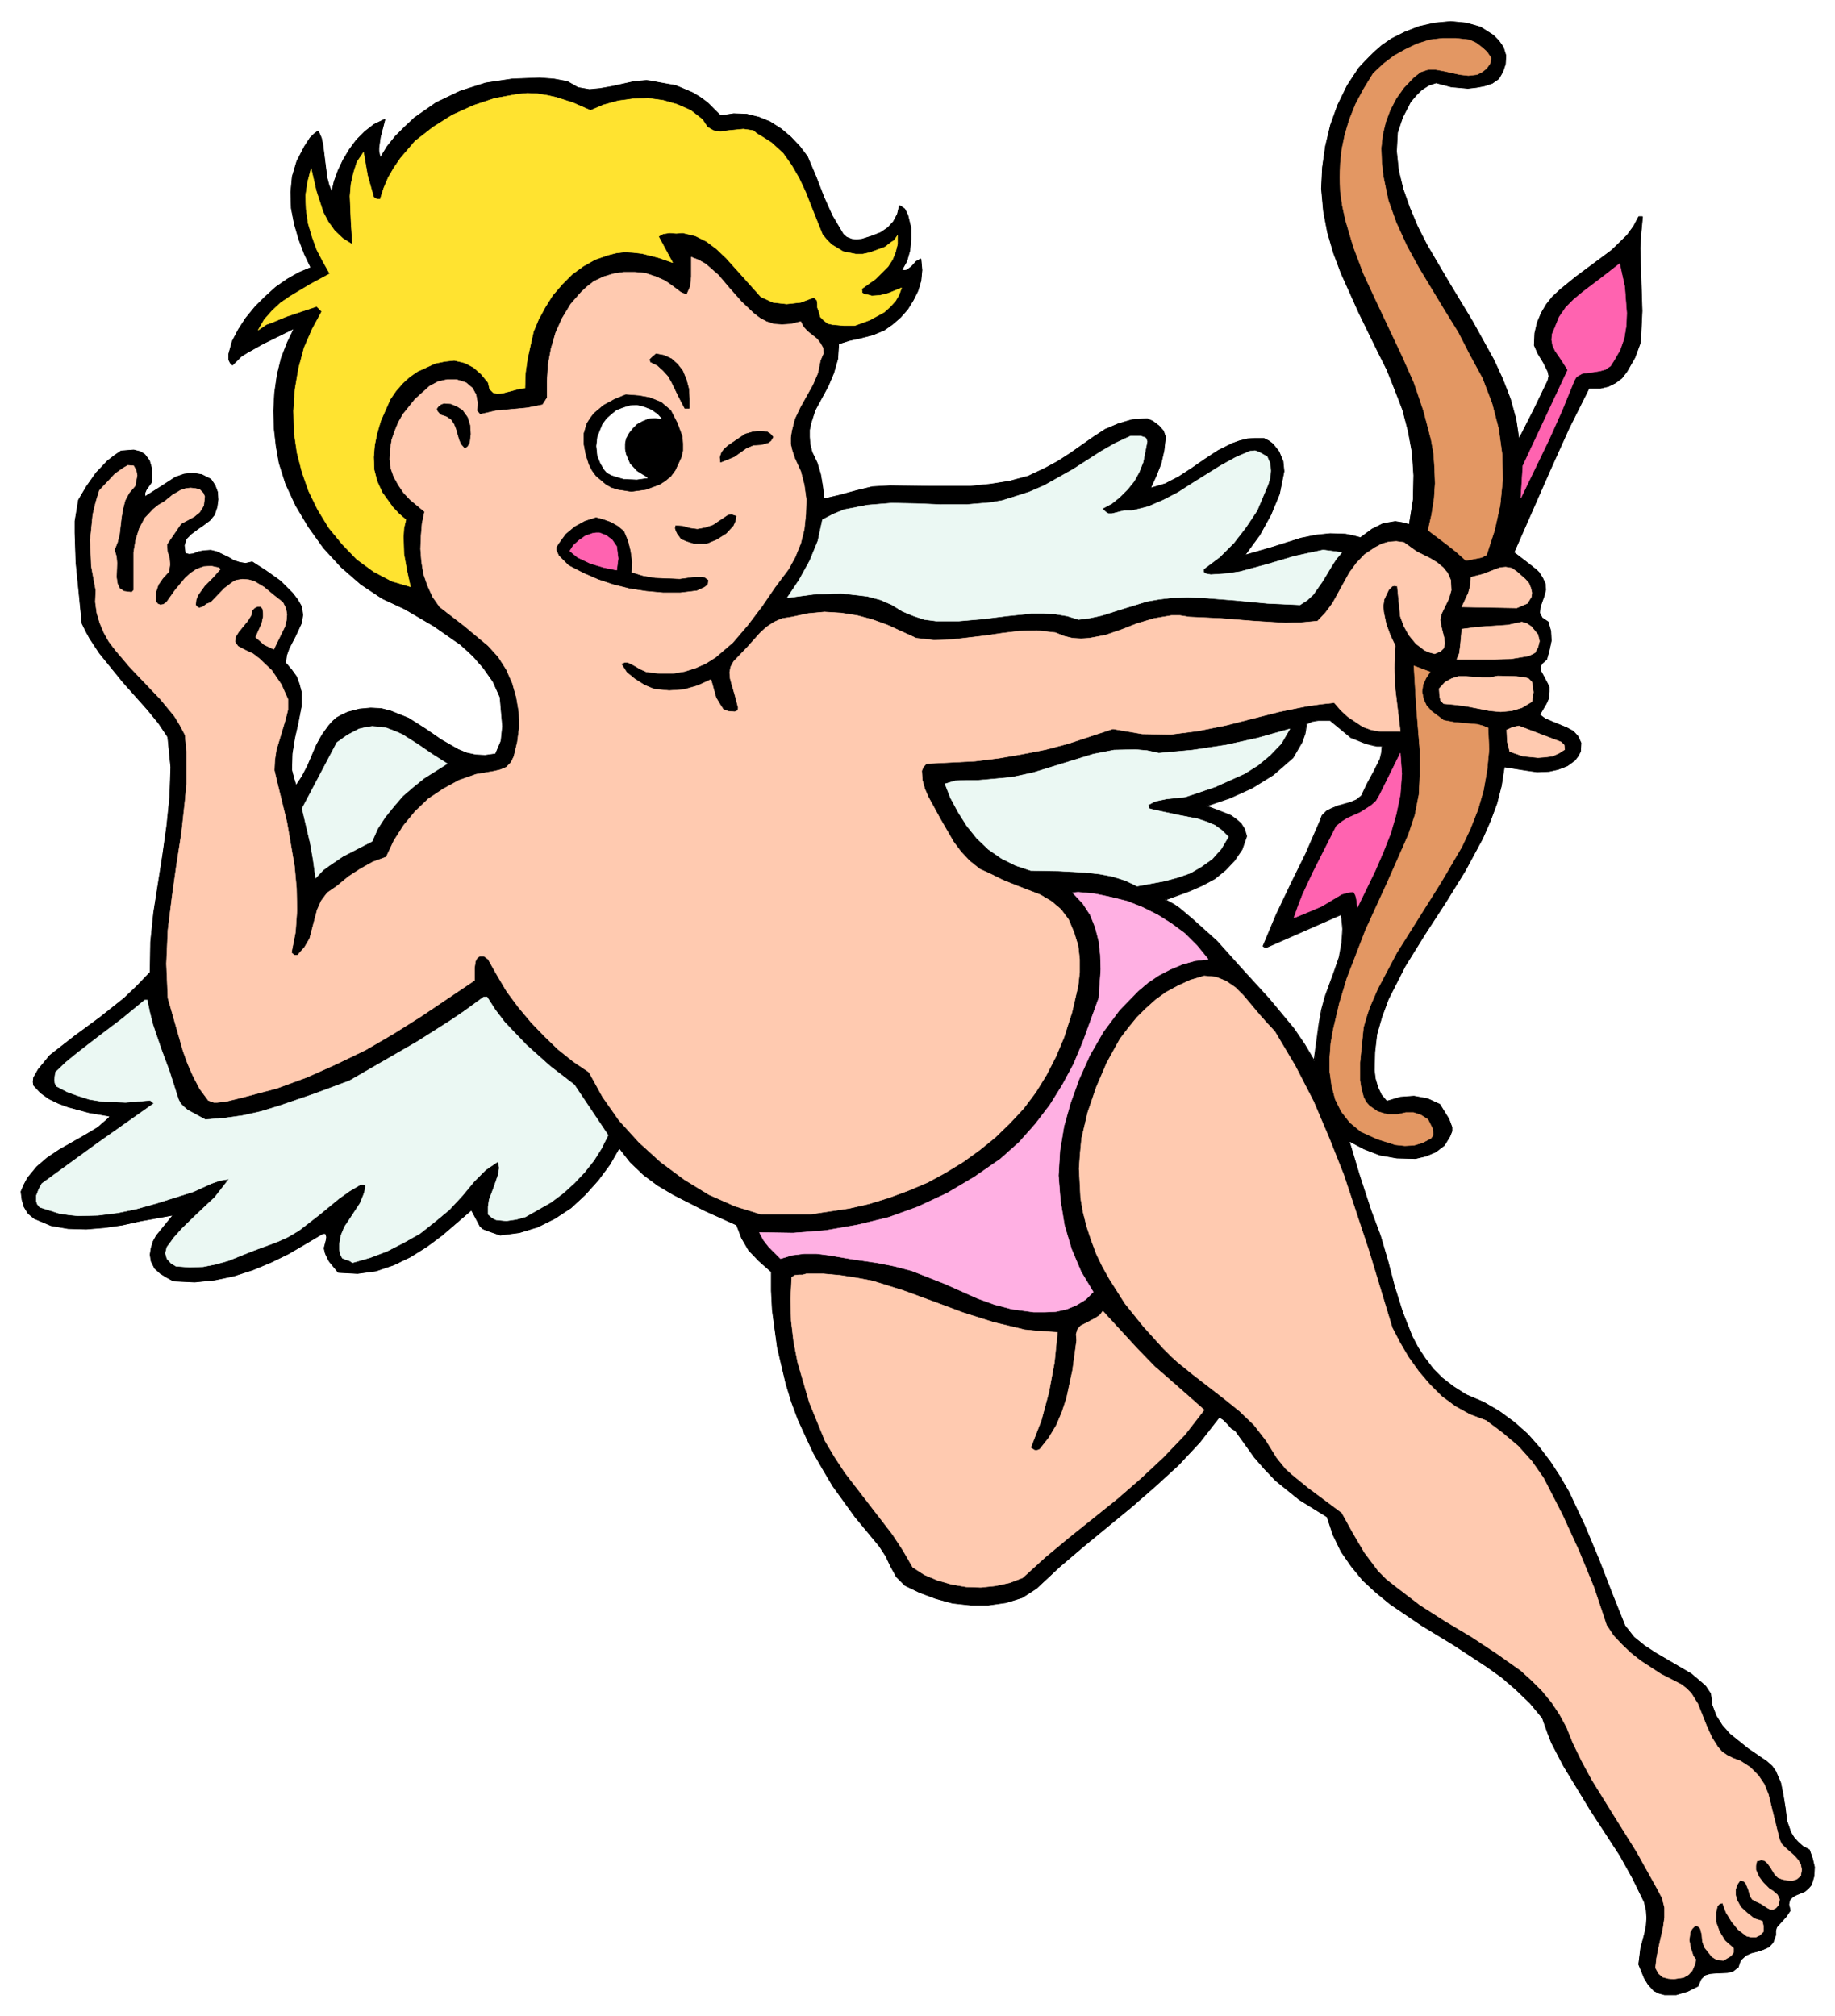
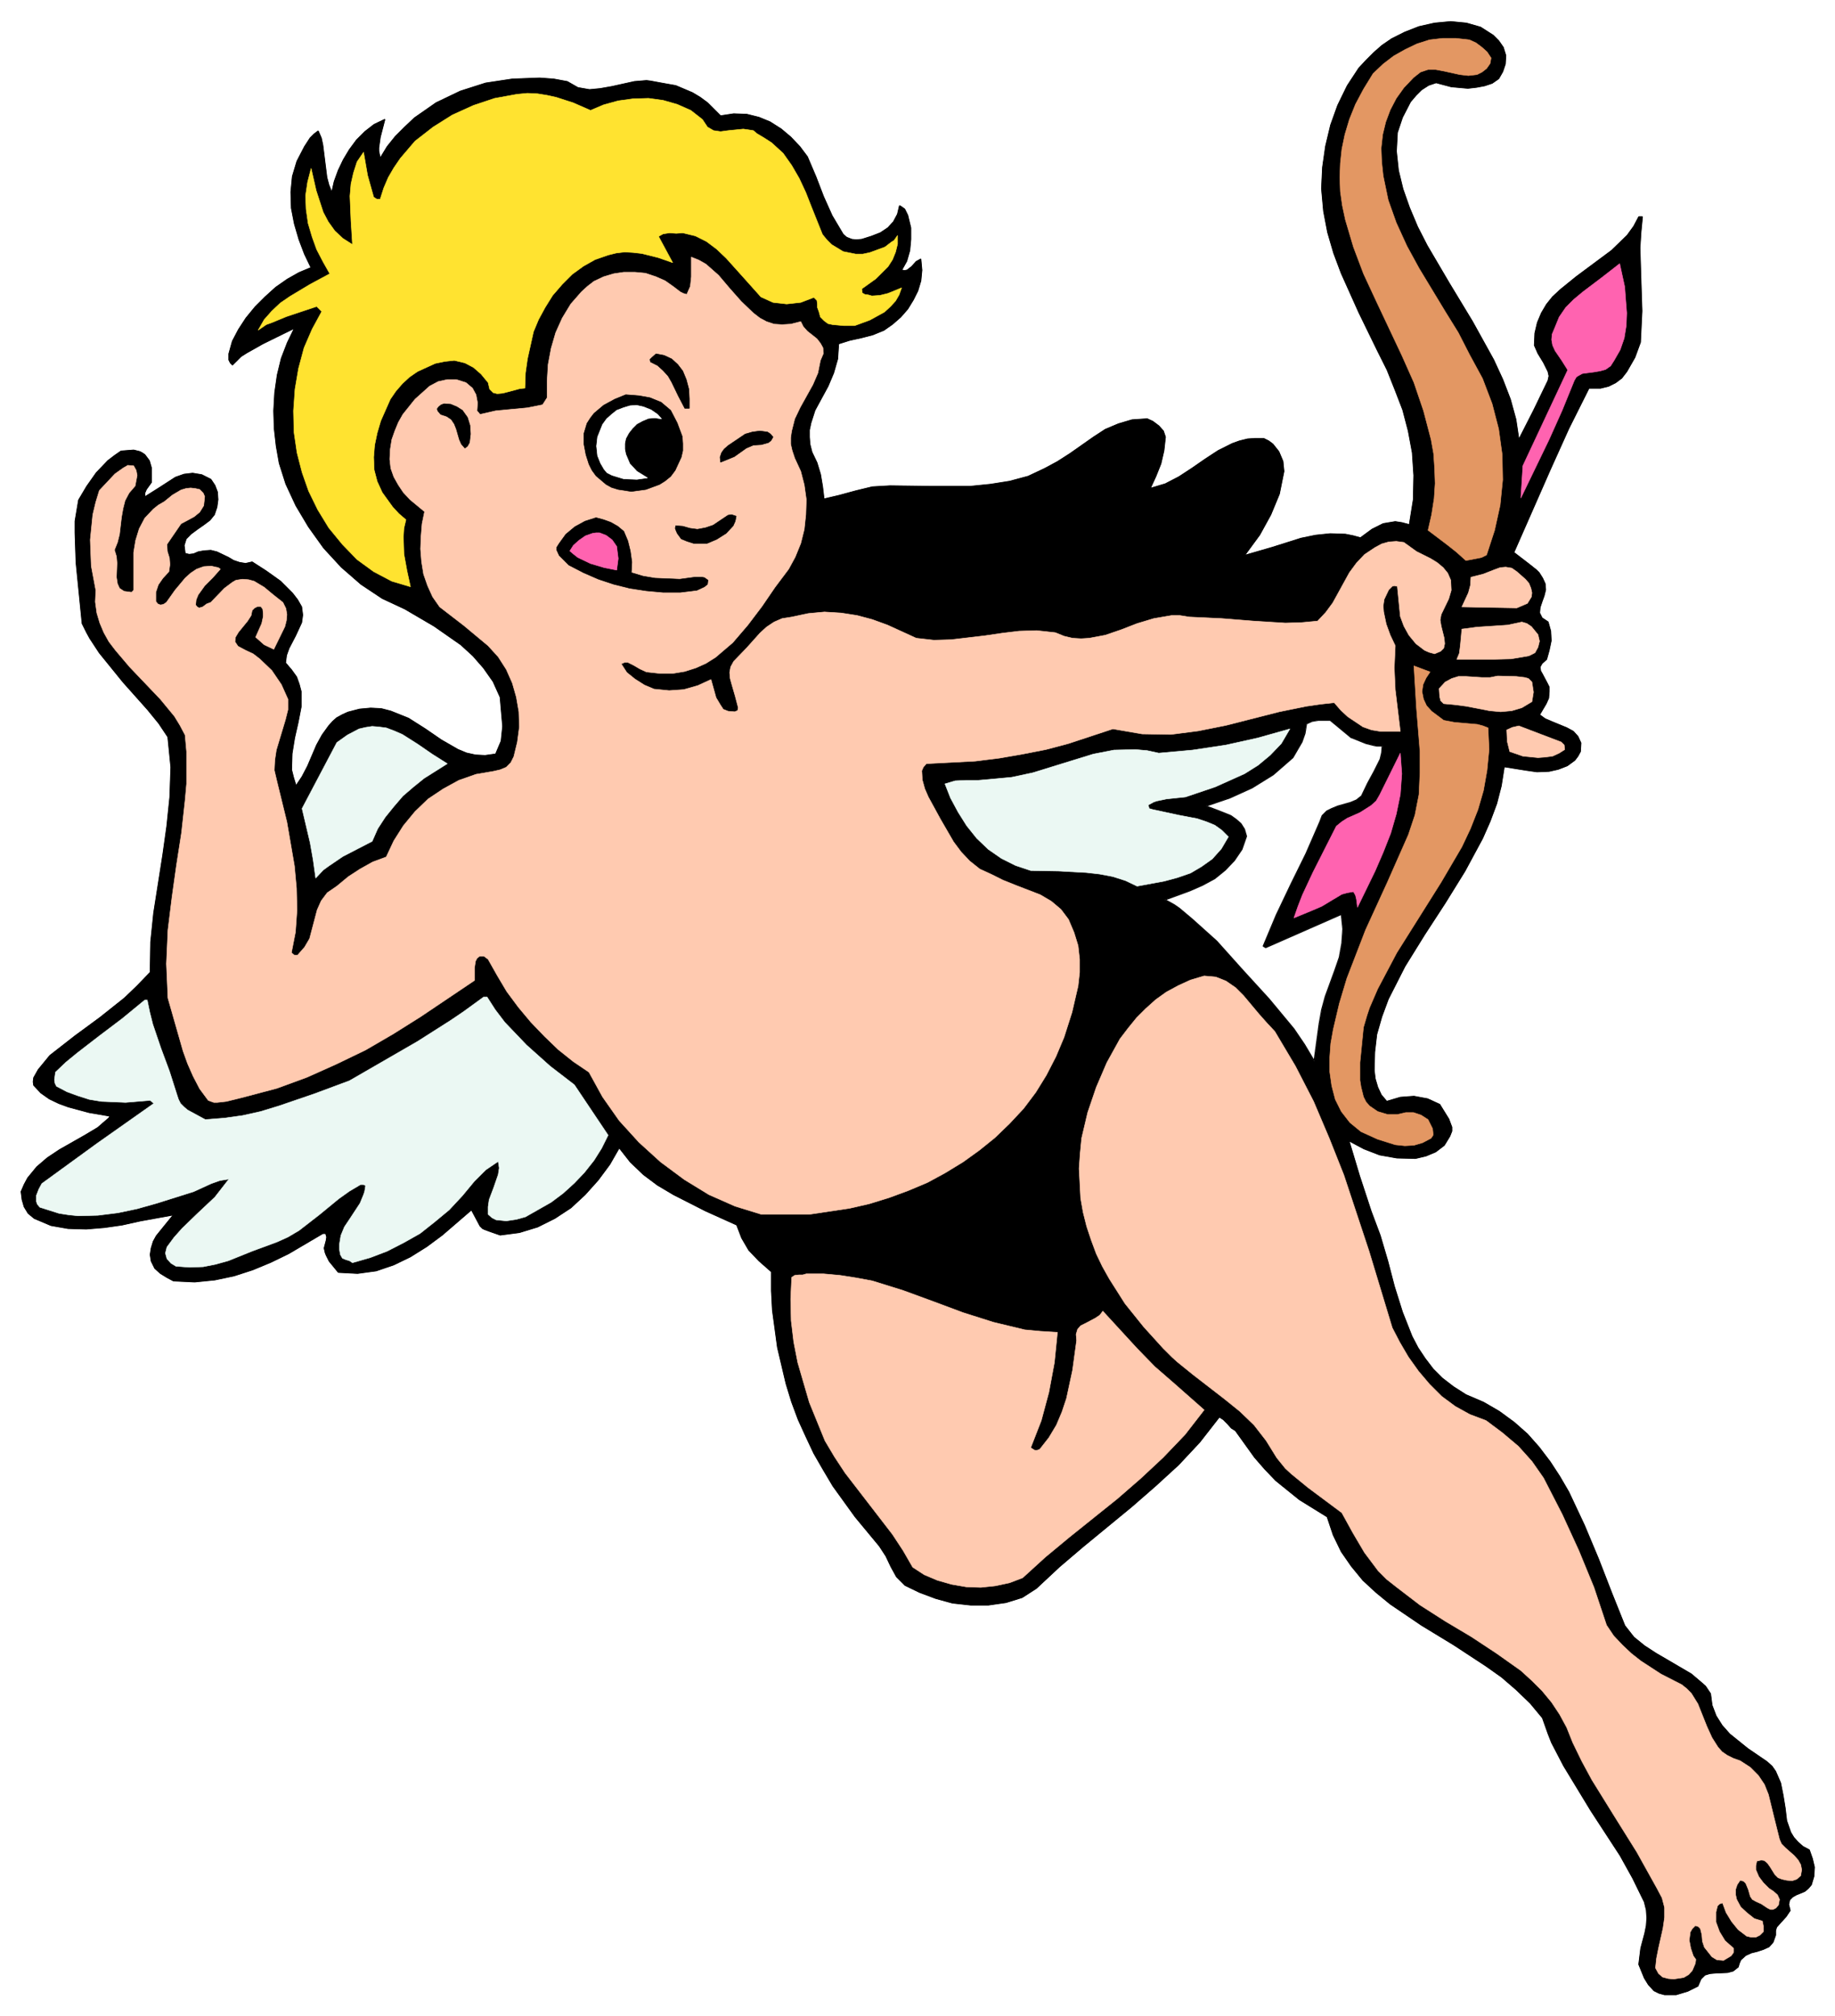
<svg xmlns="http://www.w3.org/2000/svg" width="3631.37" height="3990.859" viewBox="0 0 2723.527 2993.144">
  <rect x="0" y="0" width="2723.527" height="2993.144" fill="#333333" stroke="none" />
  <defs>
    <clipPath id="a">
      <path d="M0 0h2723.527v2992.184H0Zm0 0" />
    </clipPath>
  </defs>
  <path style="fill:#fff;fill-opacity:1;fill-rule:nonzero;stroke:none" d="M0 2992.184h2723.527V-.961H0Zm0 0" transform="translate(0 .96)" />
  <g clip-path="url(#a)" transform="translate(0 .96)">
    <path style="fill:#fff;fill-opacity:1;fill-rule:evenodd;stroke:#fff;stroke-width:.14;stroke-linecap:square;stroke-linejoin:bevel;stroke-miterlimit:10;stroke-opacity:1" d="M0 .5h522.75V575H0Zm0 0" transform="matrix(5.21 0 0 -5.21 0 2994.79)" />
  </g>
  <path style="fill:#000;fill-opacity:1;fill-rule:evenodd;stroke:#000;stroke-width:.14;stroke-linecap:square;stroke-linejoin:bevel;stroke-miterlimit:10;stroke-opacity:1" d="m428.23 561.5.71-2.3-.14-2.44-.72-2.15-1.15-2.02-1.86-1.29-2.16-.72-2.3-.43-2.44-.28-4.74.43-4.31 1.15-2.15-.72-2.02-1.3-1.58-1.58-1.58-1.86-2.29-4.45-1.44-4.31-.29-5.32.58-5.46 1.29-5.31 1.87-5.31 2.3-5.46 2.72-5.32 6.33-10.77 6.6-10.91 6.04-10.92 2.58-5.6 2.16-5.6 1.58-5.75.86-5.74 4.31 8.47 4.02 8.33.29 1.3-.29 1.29-1.29 2.58-1.58 2.59-1.01 2.3.15 3.44.71 3.02 1.15 2.73 1.44 2.44 1.72 2.15 2.16 2.02 4.6 3.73 5.02 3.73 5.03 3.74 4.45 4.31 1.87 2.58 1.44 2.73h1l-.43-4.45-.28-4.45.28-9.05.29-8.91-.43-8.9-1.58-4.31-2.3-4.02-1.44-1.87-1.72-1.29-2.01-1.01-2.3-.57h-3.3l-5.75-11.49-5.31-11.78-10.35-23.55 4.31-3.31 2.16-1.72.72-.72 1-1.58.72-1.58.14-1.72-.43-1.72-.57-1.58-.58-1.73-.14-1.58.72-1.43 1.72-1.15.72-2.59.14-2.73-.57-2.73-.72-2.58-1.29-1.15-.58-1.01.15-1.14.57-1.01 1.29-2.44.58-1.15v-1.29l-.15-1.87-.71-1.58-1.87-3.16 1.58-1.15 2.01-.86 4.17-1.72 1.86-1.01 1.3-1.44.86-1.86-.15-2.44-.71-1.3-.87-1.15-2.15-1.58-2.59-1-2.58-.58-3.45-.14-3.02.43-6.32 1.01-.86-5.46-1.29-5.03-1.87-5.03-2.15-4.88-5.03-9.33-5.6-9.05-5.89-9.05-5.61-9.05-4.74-9.33-1.86-5.03-1.44-5.03-.58-5.03-.14-5.17.29-2.44.72-2.44 1-2.15 1.58-1.87 3.88 1.15 3.88.29 3.88-.72 3.45-1.58 2.58-4.17.86-2.3v-1.14l-.57-1.44-1.58-2.59-2.44-1.86-2.73-1.15-3.02-.72-5.31.14-4.89.87-4.45 1.72-4.31 2.3 3.02-10.06 3.3-10.05 2.58-6.89 2.16-7.33 1.87-7.18 2.3-7.33 2.72-6.89 1.73-3.3 2.01-3.02 2.3-3.02 2.58-2.58 3.16-2.44 3.6-2.3 5.02-2.15 4.46-2.59 4.31-3.16 3.73-3.3 3.31-3.74 3.16-4.16 2.72-4.17 2.59-4.45 4.45-9.48 4.03-9.62 3.73-9.62 3.74-9.34 2.58-3.3 3.02-2.45 3.3-2.15 3.45-2.01 6.61-3.88 2.87-2.44 1.15-1.01 1.44-2.15.43-3.3 1.15-3.02 1.72-2.73 2.16-2.44 5.17-4.17 5.46-3.73 1.43-1.29 1.01-1.44 1.43-3.3.72-3.59.58-3.59.43-3.59 1.15-3.31.86-1.43 1.15-1.3 1.44-1.29 1.86-1 .86-2.45.58-2.44-.14-2.58-.72-2.44-.86-1.01-1.01-.86-2.44-1.01-1.01-.57-.86-.86-.29-1.3.43-1.72-1.15-1.72-1.43-1.58-1.29-1.44-.29-1v-1.3l-.72-2.01-1.15-1.29-1.58-.72-1.72-.57-1.73-.43-1.58-.72-1.43-1.29-.43-1.01-.29-1-1.44-1.15-1.58-.43-3.45-.15-1.58-.14-1.43-.43-1.15-1.15-.86-2.01-2.88-1.44-3.3-1h-3.31l-1.58.43-1.43.71-1.58 1.73-1.15 1.87-1.58 3.87.57 4.6 1.15 4.31.43 2.15.15 2.16-.15 2.29-.57 2.3-3.31 6.75-3.59 6.47-8.33 12.78-7.76 12.78-3.44 6.61-1.01 2.58-1.58 4.46-3.45 4.16-4.02 3.88-4.16 3.59-4.46 3.16-9.19 6.03-9.2 5.6-8.9 6.04-4.02 3.3-3.74 3.45-3.3 4.02-2.88 4.16-2.29 4.74-1.73 5.17-7.9 4.89-6.75 5.45-3.16 3.31-2.87 3.3-5.46 7.61-1.15.72-1.15 1.29-1.15 1.15-1.15.72-5.6-7.18-6.04-6.46-6.6-6.04-6.76-5.89-13.79-11.34-6.75-5.75-6.61-6.17-4.02-2.59-4.59-1.43-5.03-.72h-5.03l-5.17.57-4.74 1.3-4.6 1.72-4.17 2.01-2.44 2.44-1.58 2.87-1.43 3.02-1.87 2.87-6.9 8.33-6.32 8.76-2.73 4.6-2.73 4.74-2.29 4.88-2.16 4.74-1.87 5.03-1.58 5.17-2.44 10.34-1.44 10.63-.28 5.46v5.45l-3.59 3.16-2.88 3.02-2.01 3.45-1.43 3.73-8.91 4.02-9.05 4.6-4.6 2.73-4.02 3.01-3.74 3.59-3.16 4.03-2.72-4.74-3.31-4.46-3.73-4.16-4.03-3.74-4.59-3.01-4.89-2.44-5.17-1.58-5.46-.72-2.87 1-1.58.58-.58.29-.71.71-2.45 4.6-8.33-7.18-4.45-3.3-4.6-2.88-4.74-2.3-5.03-1.72-5.31-.72-5.46.29-2.59 3.16-.86 1.72-.28.72-.29 1.29.57 2.16.15 1-.29 1.01h-.86l-9.77-5.75-5.03-2.44-5.17-2.15-5.32-1.72-5.45-1.15-5.75-.58-6.03.29-1.87 1-1.87 1.15-1.58 1.44-1 2.01-.29 1.87.29 1.86.57 1.87.86 1.58 2.44 3.02 2.45 3.01-9.48-1.72-5.18-1.15-5.02-.72-5.18-.43-5.17.15-4.88.86-4.74 2.01-1.73 1.43-1.14 1.87-.58 2.01-.29 2.3.87 2.01 1 1.87 2.59 3.16 3.01 2.58 3.45 2.3 7.33 4.17 3.59 2.15 1.15 1.01 2.01 1.72.29.57-5.89 1.01-5.89 1.58-2.73 1-2.73 1.3-2.44 1.72-2.02 2.16-.14 1 .14 1.15 1.3 2.3 3.3 4.02 7.18 5.6 7.04 5.17 7.04 5.6 3.59 3.45 3.74 3.88.14 8.61.86 8.34 2.59 16.51 1.15 8.19.86 8.33.29 8.47-.86 8.62-2.59 3.88-3.16 3.88-7.04 7.9-6.75 8.33-2.73 4.16-.86 1.58-1.29 2.59-1.73 17.37-.29 8.48v3.3l1.01 6.03 2.3 3.88 2.73 3.88 3.3 3.45 1.87 1.43 1.87 1.3 3.59.28 1.72-.43.58-.29.86-.57 1.29-1.72.58-2.01v-4.17l-1.44-2.01-.43-1.01v-1.14l4.31 2.72 4.45 2.88 2.44.86 2.44.29 2.59-.43 2.59-1.3 1.15-1.72.71-1.87.15-2.15-.29-2.16-.72-2.15-1.29-1.58-1.72-1.29-1.87-1.3-1.73-1.29-1.43-1.44-.58-1.86.29-2.3 1.15-.29 1.29.15 1.3.57 1.58.29 2.01.14 1.72-.43 3.3-1.58 1.44-.86 1.72-.58 1.73-.28 1.87.43 4.02-2.59 4.02-2.87 3.45-3.45 1.43-1.86 1.15-2.01.29-2.3-.29-2.16-1.72-3.73-1.87-3.59-.72-2.01-.28-2.16 1.72-2.01 1.44-2.01.72-2.01.57-2.15v-4.31l-.86-4.45-1.01-4.46-.72-4.45-.14-4.6.58-2.29.71-2.3 1.73 2.58 1.58 3.02 2.58 6.03 1.58 2.87 1.87 2.59 1.15 1.29 1.15 1.01 1.58.86 1.58.72 3.3.86 3.16.29 3.02-.15 2.73-.71 5.03-2.02 4.74-3.01 4.6-3.16 4.74-2.73 2.44-1.01 2.58-.57 2.73-.14 3.02.43 1.58 3.73.43 4.17-.72 8.33-2.01 4.45-2.73 3.88-3.01 3.44-3.45 3.16-7.62 5.32-8.33 4.88-6.46 3.02-6.04 4.02-5.6 4.88-5.03 5.46-4.31 6.03-3.59 6.03-2.87 6.18-1.87 5.89-.86 4.88-.57 5.03-.15 5.03.29 5.17.72 5.02 1.15 4.74 1.72 4.46 2.01 4.16-9.05-4.45-4.59-2.59-1.58-1-2.45-2.44-.57.57-.43.86v1.73l1 3.59 1.73 3.3 2.15 3.3 2.59 3.16 2.87 2.87 3.02 2.73 3.3 2.3 3.31 1.87 3.44 1.44-1.86 3.87-1.58 4.17-1.3 4.45-.86 4.45-.14 4.6.43 4.45 1.29 4.31 2.16 4.17 1.58 2.44 1.15 1.15 1.14.86.87-2.01.43-2.01.57-4.6.58-4.6.57-2.15.86-2.15.72 3.16 1.15 3.15 1.44 3.02 1.72 2.87 2.01 2.73 2.44 2.44 2.59 2.01 3.02 1.44-1.3-5.03-.43-3.01v-1.01l.43-2.01 2.01 3.31 2.3 2.87 2.73 2.73 2.73 2.58 6.18 4.31 6.89 3.3 7.19 2.3 7.61 1.15 7.76.29 4.02-.29 3.88-.72 3.01-1.72 3.31-.58 3.02.29 3.3.58 6.46 1.43 3.45.29 1.15-.14 2.3-.43 2.44-.44 2.44-.43 4.74-2.01 2.16-1.29 2.15-1.58 3.74-3.73 3.73.57 3.74-.14 3.45-.86 3.16-1.3 3.16-2.01 2.73-2.3 2.58-2.72 2.16-2.88 2.44-5.74 2.15-5.6 2.45-5.46 3.16-5.32 1-.86 1.44-.57 1.29-.15 1.58.15 2.73.86 2.59 1.01 2.15 1.43 1.58 1.73 1.15 2.15.57 2.44.87-.57.57-.43.86-1.73.87-3.59v-3.3l-.29-3.16-.86-3.02-1.44-2.58.86-.15.72.15 1.29 1 1.3 1.44 1.29.72.29-3.16-.29-3.02-.86-2.87-1.3-2.59-1.58-2.58-2.01-2.3-2.3-2.01-2.44-1.72-3.16-1.3-3.3-.86-3.31-.72-3.16-1-.28-4.31-1.15-4.02-1.58-3.74-1.87-3.44-1.87-3.45-1.15-3.59-.43-2.01v-2.01l.14-2.01.58-2.3 1.44-3.02 1-3.3.58-3.45.43-3.59 4.31 1.01 4.74 1.29 4.74 1.15 5.03.29 11.2-.15h11.64l5.74.58 5.46.86 5.32 1.43 4.59 2.16 3.74 2.01 3.59 2.3 6.75 4.74 3.3 2.15 3.74 1.58 3.88 1.15 4.31.29 1.58-.72 1.72-1.29 1.29-1.44.58-1.72-.43-3.88-.86-3.73-1.44-3.6-1.58-3.44 4.31 1.29 3.88 2.01 3.73 2.44 3.74 2.59 3.73 2.44 4.02 2.01 2.02.72 2.29.57 2.16.15h2.44l1.44-.72 1.15-.86 1.72-2.16 1.15-2.73.29-2.87-1.3-6.46-2.44-5.89-3.16-5.75-4.31-5.88 7.9 2.29 8.19 2.59 4.17.86 4.16.43 4.31-.14 2.16-.43 2.15-.58 3.31 2.44 3.16 1.58 3.44.58 1.87-.29 2.16-.57 1.15 7.18.14 6.89-.43 6.46-1.15 6.18-1.58 6.03-2.16 5.6-2.29 5.75-2.73 5.46-5.32 10.91-5.03 11.21-2.15 5.74-1.72 5.89-1.15 6.03-.58 6.46.29 6.04.86 6.03 1.44 6.03 2.01 5.6 2.73 5.6 3.3 5.03 2.16 2.3 2.15 2.15 2.3 2.01 2.73 1.87 3.73 1.87 4.03 1.58 4.45 1 4.6.43 4.45-.43 4.02-1.15 3.59-2.29 1.58-1.58zm0 0" transform="matrix(5.21 0 0 -5.21 0 2995.75)" />
  <path style="fill:none;stroke:#000;stroke-width:.29;stroke-linecap:square;stroke-linejoin:bevel;stroke-miterlimit:10;stroke-opacity:1" d="m428.23 561.5.71-2.3-.14-2.44-.72-2.15-1.15-2.02-1.86-1.29-2.16-.72-2.3-.43-2.44-.28-4.74.43-4.31 1.15-2.15-.72-2.02-1.3-1.58-1.58-1.58-1.86-2.29-4.45-1.44-4.31-.29-5.32.58-5.46 1.29-5.31 1.87-5.31 2.3-5.46 2.72-5.32 6.33-10.77 6.6-10.91 6.04-10.92 2.58-5.6 2.16-5.6 1.58-5.75.86-5.74 4.31 8.47 4.02 8.33.29 1.3-.29 1.29-1.29 2.58-1.58 2.59-1.01 2.3.15 3.44.71 3.02 1.15 2.73 1.44 2.44 1.72 2.15 2.16 2.02 4.6 3.73 5.02 3.73 5.03 3.74 4.45 4.31 1.87 2.58 1.44 2.73h1l-.43-4.45-.28-4.45.28-9.05.29-8.91-.43-8.9-1.58-4.31-2.3-4.02-1.44-1.87-1.72-1.29-2.01-1.01-2.3-.57h-3.3l-5.75-11.49-5.31-11.78-10.35-23.55 4.31-3.31 2.16-1.72.72-.72 1-1.58.72-1.58.14-1.72-.43-1.72-.57-1.58-.58-1.73-.14-1.58.72-1.43 1.72-1.15.72-2.59.14-2.73-.57-2.73-.72-2.58-1.29-1.15-.58-1.01.15-1.14.57-1.01 1.29-2.44.58-1.15v-1.29l-.15-1.87-.71-1.58-1.87-3.16 1.58-1.15 2.01-.86 4.17-1.72 1.86-1.01 1.3-1.44.86-1.86-.15-2.44-.71-1.3-.87-1.15-2.15-1.58-2.59-1-2.58-.58-3.45-.14-3.02.43-6.32 1.01-.86-5.46-1.29-5.03-1.87-5.03-2.15-4.88-5.03-9.33-5.6-9.05-5.89-9.05-5.61-9.05-4.74-9.33-1.86-5.03-1.44-5.03-.58-5.03-.14-5.17.29-2.44.72-2.44 1-2.15 1.58-1.87 3.88 1.15 3.88.29 3.88-.72 3.45-1.58 2.58-4.17.86-2.3v-1.14l-.57-1.44-1.58-2.59-2.44-1.86-2.73-1.15-3.02-.72-5.31.14-4.89.87-4.45 1.72-4.31 2.3 3.02-10.06 3.3-10.05 2.58-6.89 2.16-7.33 1.87-7.18 2.3-7.33 2.72-6.89 1.73-3.3 2.01-3.02 2.3-3.02 2.58-2.58 3.16-2.44 3.6-2.3 5.02-2.15 4.46-2.59 4.31-3.16 3.73-3.3 3.31-3.74 3.16-4.16 2.72-4.17 2.59-4.45 4.45-9.48 4.03-9.62 3.73-9.62 3.74-9.34 2.58-3.3 3.02-2.45 3.3-2.15 3.45-2.01 6.61-3.88 2.87-2.44 1.15-1.01 1.44-2.15.43-3.3 1.15-3.02 1.72-2.73 2.16-2.44 5.17-4.17 5.46-3.73 1.43-1.29 1.01-1.44 1.43-3.3.72-3.59.58-3.59.43-3.59 1.15-3.31.86-1.43 1.15-1.3 1.44-1.29 1.86-1 .86-2.45.58-2.44-.14-2.58-.72-2.44-.86-1.01-1.01-.86-2.44-1.01-1.01-.57-.86-.86-.29-1.3.43-1.72-1.15-1.72-1.43-1.58-1.29-1.44-.29-1v-1.3l-.72-2.01-1.15-1.29-1.58-.72-1.72-.57-1.73-.43-1.58-.72-1.43-1.29-.43-1.01-.29-1-1.44-1.15-1.58-.43-3.45-.15-1.58-.14-1.43-.43-1.15-1.15-.86-2.01-2.88-1.44-3.3-1h-3.31l-1.58.43-1.43.71-1.58 1.73-1.15 1.87-1.58 3.87.57 4.6 1.15 4.31.43 2.15.15 2.16-.15 2.29-.57 2.3-3.31 6.75-3.59 6.47-8.33 12.78-7.76 12.78-3.44 6.61-1.01 2.58-1.58 4.46-3.45 4.16-4.02 3.88-4.16 3.59-4.46 3.16-9.19 6.03-9.2 5.6-8.9 6.04-4.02 3.3-3.74 3.45-3.3 4.02-2.88 4.16-2.29 4.74-1.73 5.17-7.9 4.89-6.75 5.45-3.16 3.31-2.87 3.3-5.46 7.61-1.15.72-1.15 1.29-1.15 1.15-1.15.72-5.6-7.18-6.04-6.46-6.6-6.04-6.76-5.89-13.79-11.34-6.75-5.75-6.61-6.17-4.02-2.59-4.59-1.43-5.03-.72h-5.03l-5.17.57-4.74 1.3-4.6 1.72-4.17 2.01-2.44 2.44-1.58 2.87-1.43 3.02-1.87 2.87-6.9 8.33-6.32 8.76-2.73 4.6-2.73 4.74-2.29 4.88-2.16 4.74-1.87 5.03-1.58 5.17-2.44 10.34-1.44 10.63-.28 5.46v5.45l-3.59 3.16-2.88 3.02-2.01 3.45-1.43 3.73-8.91 4.02-9.05 4.6-4.6 2.73-4.02 3.01-3.74 3.59-3.16 4.03-2.72-4.74-3.31-4.46-3.73-4.16-4.03-3.74-4.59-3.01-4.89-2.44-5.17-1.58-5.46-.72-2.87 1-1.58.58-.58.29-.71.71-2.45 4.6-8.33-7.18-4.45-3.3-4.6-2.88-4.74-2.3-5.03-1.72-5.31-.72-5.46.29-2.59 3.16-.86 1.72-.28.72-.29 1.29.57 2.16.15 1-.29 1.01h-.86l-9.77-5.75-5.03-2.44-5.17-2.15-5.32-1.72-5.45-1.15-5.75-.58-6.03.29-1.87 1-1.87 1.15-1.58 1.44-1 2.01-.29 1.87.29 1.86.57 1.87.86 1.58 2.44 3.02 2.45 3.01-9.48-1.72-5.18-1.15-5.02-.72-5.18-.43-5.17.15-4.88.86-4.74 2.01-1.73 1.43-1.14 1.87-.58 2.01-.29 2.3.87 2.01 1 1.87 2.59 3.16 3.01 2.58 3.45 2.3 7.33 4.17 3.59 2.15 1.15 1.01 2.01 1.72.29.57-5.89 1.01-5.89 1.58-2.73 1-2.73 1.3-2.44 1.72-2.02 2.16-.14 1 .14 1.15 1.3 2.3 3.3 4.02 7.18 5.6 7.04 5.17 7.04 5.6 3.59 3.45 3.74 3.88.14 8.61.86 8.34 2.59 16.51 1.15 8.19.86 8.33.29 8.47-.86 8.62-2.59 3.88-3.16 3.88-7.04 7.9-6.75 8.33-2.73 4.16-.86 1.58-1.29 2.59-1.73 17.37-.29 8.48v3.3l1.01 6.03 2.3 3.88 2.73 3.88 3.3 3.45 1.87 1.43 1.87 1.3 3.59.28 1.72-.43.58-.29.86-.57 1.29-1.72.58-2.01v-4.17l-1.44-2.01-.43-1.01v-1.14l4.31 2.72 4.45 2.88 2.44.86 2.44.29 2.59-.43 2.59-1.3 1.15-1.72.71-1.87.15-2.15-.29-2.16-.72-2.15-1.29-1.58-1.72-1.29-1.87-1.3-1.73-1.29-1.43-1.44-.58-1.86.29-2.3 1.15-.29 1.29.15 1.3.57 1.58.29 2.01.14 1.72-.43 3.3-1.58 1.44-.86 1.72-.58 1.73-.28 1.87.43 4.02-2.59 4.02-2.87 3.45-3.45 1.43-1.86 1.15-2.01.29-2.3-.29-2.16-1.72-3.73-1.87-3.59-.72-2.01-.28-2.16 1.72-2.01 1.44-2.01.72-2.01.57-2.15v-4.31l-.86-4.45-1.01-4.46-.72-4.45-.14-4.6.58-2.29.71-2.3 1.73 2.58 1.58 3.02 2.58 6.03 1.58 2.87 1.87 2.59 1.15 1.29 1.15 1.01 1.58.86 1.58.72 3.3.86 3.16.29 3.02-.15 2.73-.71 5.03-2.02 4.74-3.01 4.6-3.16 4.74-2.73 2.44-1.01 2.58-.57 2.73-.14 3.02.43 1.58 3.73.43 4.17-.72 8.33-2.01 4.45-2.73 3.88-3.01 3.44-3.45 3.16-7.62 5.32-8.33 4.88-6.46 3.02-6.04 4.02-5.6 4.88-5.03 5.46-4.31 6.03-3.59 6.03-2.87 6.18-1.87 5.89-.86 4.88-.57 5.03-.15 5.03.29 5.17.72 5.02 1.15 4.74 1.72 4.46 2.01 4.16-9.05-4.45-4.59-2.59-1.58-1-2.45-2.44-.57.57-.43.86v1.73l1 3.59 1.73 3.3 2.15 3.3 2.59 3.16 2.87 2.87 3.02 2.73 3.3 2.3 3.31 1.87 3.44 1.44-1.86 3.87-1.58 4.17-1.3 4.45-.86 4.45-.14 4.6.43 4.45 1.29 4.31 2.16 4.17 1.58 2.44 1.15 1.15 1.14.86.87-2.01.43-2.01.57-4.6.58-4.6.57-2.15.86-2.15.72 3.16 1.15 3.15 1.44 3.02 1.72 2.87 2.01 2.73 2.44 2.44 2.59 2.01 3.02 1.44-1.3-5.03-.43-3.01v-1.01l.43-2.01 2.01 3.31 2.3 2.87 2.73 2.73 2.73 2.58 6.18 4.31 6.89 3.3 7.19 2.3 7.61 1.15 7.76.29 4.02-.29 3.88-.72 3.01-1.72 3.31-.58 3.02.29 3.3.58 6.46 1.43 3.45.29 1.15-.14 2.3-.43 2.44-.44 2.44-.43 4.74-2.01 2.16-1.29 2.15-1.58 3.74-3.73 3.73.57 3.74-.14 3.45-.86 3.16-1.3 3.16-2.01 2.73-2.3 2.58-2.72 2.16-2.88 2.44-5.74 2.15-5.6 2.45-5.46 3.16-5.32 1-.86 1.44-.57 1.29-.15 1.58.15 2.73.86 2.59 1.01 2.15 1.43 1.58 1.73 1.15 2.15.57 2.44.87-.57.57-.43.86-1.73.87-3.59v-3.3l-.29-3.16-.86-3.02-1.44-2.58.86-.15.72.15 1.29 1 1.3 1.44 1.29.72.29-3.16-.29-3.02-.86-2.87-1.3-2.59-1.58-2.58-2.01-2.3-2.3-2.01-2.44-1.72-3.16-1.3-3.3-.86-3.31-.72-3.16-1-.28-4.31-1.15-4.02-1.58-3.74-1.87-3.44-1.87-3.45-1.15-3.59-.43-2.01v-2.01l.14-2.01.58-2.3 1.44-3.02 1-3.3.58-3.45.43-3.59 4.31 1.01 4.74 1.29 4.74 1.15 5.03.29 11.2-.15h11.64l5.74.58 5.46.86 5.32 1.43 4.59 2.16 3.74 2.01 3.59 2.3 6.75 4.74 3.3 2.15 3.74 1.58 3.88 1.15 4.31.29 1.58-.72 1.72-1.29 1.29-1.44.58-1.72-.43-3.88-.86-3.73-1.44-3.6-1.58-3.44 4.31 1.29 3.88 2.01 3.73 2.44 3.74 2.59 3.73 2.44 4.02 2.01 2.02.72 2.29.57 2.16.15h2.44l1.44-.72 1.15-.86 1.72-2.16 1.15-2.73.29-2.87-1.3-6.46-2.44-5.89-3.16-5.75-4.31-5.88 7.9 2.29 8.19 2.59 4.17.86 4.16.43 4.31-.14 2.16-.43 2.15-.58 3.31 2.44 3.16 1.58 3.44.58 1.87-.29 2.16-.57 1.15 7.18.14 6.89-.43 6.46-1.15 6.18-1.58 6.03-2.16 5.6-2.29 5.75-2.73 5.46-5.32 10.91-5.03 11.21-2.15 5.74-1.72 5.89-1.15 6.03-.58 6.46.29 6.04.86 6.03 1.44 6.03 2.01 5.6 2.73 5.6 3.3 5.03 2.16 2.3 2.15 2.15 2.3 2.01 2.73 1.87 3.73 1.87 4.03 1.58 4.45 1 4.6.43 4.45-.43 4.02-1.15 3.59-2.29 1.58-1.58 1.3-1.87" transform="matrix(5.21 0 0 -5.21 0 2995.75)" />
  <path style="fill:#e39763;fill-opacity:1;fill-rule:evenodd;stroke:#e39763;stroke-width:.14;stroke-linecap:square;stroke-linejoin:bevel;stroke-miterlimit:10;stroke-opacity:1" d="m424.78 558.48-.29-1.58-1-1.43-1.3-1.01-1.43-.72-2.45-.28-2.44.28-4.59 1.01-2.3.43h-2.16l-2.15-.72-2.01-1.58-2.73-2.87-2.16-3.02-1.72-3.3-1.29-3.45-.87-3.59-.43-3.88.15-3.87.43-4.03 1.43-6.89 2.3-6.46 3.02-6.61 3.45-6.32 7.47-12.35 3.73-6.03 3.16-6.18 3.74-6.89 2.73-7.18 1.86-7.18 1.01-7.33.14-7.18-.72-7.18-1.58-7.18-2.29-7.04-1.44-.72-1.44-.29-3.01-.57-2.73 2.44-2.73 2.16-5.32 4.02 1.01 4.45.72 4.59.28 4.31-.14 4.17-.29 4.31-.72 4.02-2.15 8.19-2.73 8.04-3.45 7.75-7.32 15.52-3.6 7.75-2.87 7.61-2.3 7.76-.86 4.02-.57 4.02-.15 4.02.15 4.03.43 4.02.86 4.16 1.29 4.31 1.73 4.31 2.29 4.31 2.73 4.45 2.88 2.73 3.01 2.3 3.31 1.86 3.3 1.58 3.59 1.15 3.74.43h3.73l3.88-.43 1.87-.86 1.72-1.29 1.44-1.29zm0 0" transform="matrix(5.21 0 0 -5.21 0 2995.75)" />
  <path style="fill:#ffe330;fill-opacity:1;fill-rule:evenodd;stroke:#ffe330;stroke-width:.14;stroke-linecap:square;stroke-linejoin:bevel;stroke-miterlimit:10;stroke-opacity:1" d="m168.22 543.55 3.73 1.58 4.17 1.15 4.16.57 4.46.14 4.16-.57 4.02-1.15 3.88-1.72 3.31-2.59 1.43-2.15 1.73-1.01 2.01-.29 2.15.29 4.31.43 2.01-.29.87-.14 1-.86 2.16-1.29 2.01-1.3 3.3-3.01 2.44-3.45 2.16-3.73 1.87-4.02 1.58-4.03 3.16-7.9 1.29-1.58 1.29-1.29 3.31-2.01 3.59-.72h2.01l2.01.43 4.31 1.58 1.87 1.44.71.43 1.01 1.44v-2.44l-.57-2.3-.87-2.16-1.29-2.01-3.45-3.44-4.02-2.88.14-1.15.72-.43 1.01-.14 1-.29 2.3.15 2.3.57 3.88 1.58-.72-2.01-1-1.72-1.44-1.58-1.72-1.58-4.17-2.3-4.31-1.58h-3.16l-3.16.29-1.29.28-1.15.86-1.01 1.01-.43 1.58-.43 1.15v1l-.14 1.01-.87.86-3.73-1.43-4.02-.44-3.88.44-3.45 1.57-4.88 5.46-5.03 5.6-2.73 2.59-2.87 2.15-3.16 1.58-3.6.87-1.86-.15-1.87.15-1.87-.29-1.29-.72 4.02-7.47-4.16 1.44-4.6 1.15-2.44.28-2.45.15-2.44-.29-2.3-.57-3.73-1.3-3.3-1.86-3.17-2.3-2.87-2.87-2.73-3.16-2.15-3.45-1.87-3.45-1.44-3.45-1.72-7.75-.57-4.02-.15-4.31-1.44-.14-1.58-.44-3.3-.86-1.58-.14-1.15.29-1 1-.44 1.87-2.01 2.44-2.15 1.87-2.44 1.29-3.02.72-2.73-.29-2.73-.57-5.03-2.3-2.29-1.58-2.02-1.87-1.86-2.15-1.58-2.3-2.73-6.18-1.01-3.44-.72-3.45-.28-3.45.14-3.59.86-3.3 1.44-3.16 3.01-4.17 1.73-1.86 2.01-1.73-.57-2.44-.15-2.44.15-4.88.86-4.74 1-4.6-5.31 1.58-5.17 2.73-4.74 3.45-4.17 4.31-3.88 4.73-3.16 5.18-2.59 5.31-1.86 5.31-1.44 5.6-.86 5.89-.14 6.04.43 6.17 1 5.89 1.58 5.89 2.3 5.31 2.73 5.03-1.44 1.44-8.62-2.88-4.16-1.72-1.58-.57-2.3-1.58 1.72 3.01 2.16 2.44 2.44 2.3 2.73 1.87 5.75 3.45 5.6 3.01-1.87 3.31-1.87 3.59-1.29 3.59-1.15 3.87-.57 4.03-.15 3.87.58 3.88 1 3.88 1.44-6.32 2.01-6.18 1.44-2.72 1.86-2.59 2.3-2.15 2.73-1.73-.43 6.75-.29 7.04.29 3.45.72 3.16 1.01 3.16 1.86 2.73 1.15-6.61 1.73-6.18.86-.57h1l1.01 3.16 1.29 3.01 1.58 2.73 1.87 2.73 4.17 4.89 5.17 4.02 5.46 3.44 6.03 2.73 6.03 2.01 6.32 1.15 3.02.29 2.87-.14 2.73-.44 2.59-.57 4.88-1.58zm0 0" transform="matrix(5.21 0 0 -5.21 0 2995.75)" />
  <path style="fill:#ffcab0;fill-opacity:1;fill-rule:evenodd;stroke:#ffcab0;stroke-width:.14;stroke-linecap:square;stroke-linejoin:bevel;stroke-miterlimit:10;stroke-opacity:1" d="m228.12 483.37.72-1.44 1.15-1.29 2.73-2.16 1-1.29.72-1.29.14-1.58-.86-2.01-.72-3.59-1.43-3.31-3.59-6.46-1.58-3.3-.87-3.45-.28-1.87v-1.86l.43-1.87.72-2.16 1.72-3.73 1-3.88.58-4.16-.14-4.31-.44-4.17-1-4.02-1.58-3.88-1.87-3.44-3.88-5.17-3.73-5.46-4.02-5.31-4.31-5.03-4.89-4.17-2.73-1.72-2.87-1.29-3.16-1.01-3.45-.57h-3.59l-3.88.43-1.87.86-1.72 1.01-1.72.86h-.87l-1-.43 1.58-2.45 2.3-1.86 2.73-1.73 2.73-1.15 4.31-.43 4.16.29 4.02 1.15 3.74 1.72 1.44-5.17 1.29-2.15.57-.86.15-.29 1.43-.57 1.87-.15.72.29.14.14.15.72-.87 3.3-1 3.45-.43 1.58-.15 1.72.29 1.58.86 1.58 3.74 3.88 3.73 4.17 1.87 1.72 2.16 1.44 2.29 1 2.73.43 4.74 1.01 4.6.43 4.74-.29 4.6-.72 4.31-1.15 4.31-1.57 8.19-3.74 5.02-.57 4.89.14 9.77 1.15 4.88.72 4.74.57 5.03.15 5.31-.58 2.45-1 2.44-.58 2.44-.14 2.3.14 4.59.86 4.6 1.58 4.45 1.73 4.75 1.43 5.02.86h2.45l2.72-.43 9.2-.43 9.05-.72 9.05-.57 4.6.14 4.59.43 2.3 2.45 2.01 2.72 3.16 5.75 1.58 2.87 2.01 2.73 2.3 2.44 3.02 2.01 1.87 1.01 2.01.57 2.15.15 2.16-.29 3.59-2.59 4.02-2.01 1.87-1.15 1.72-1.43 1.29-1.58.87-2.01.14-2.87-.72-2.45-2.15-4.45-.29-1.58.29-1.72.86-3.45.14-1.58-.28-1.29-.87-.86-1.72-.72-1.58.43-1.29.57-2.45 1.87-2.01 2.44-1.43 2.59-1.01 2.73-.29 2.87-.57 5.74-.86.15-.58-.15-1-1-1.3-2.73-.28-1.87.14-1.72.72-3.45 1.15-3.16 1.43-3.01-.28-6.32.28-6.18 1.44-11.92h-5.6l-2.59.43-2.44.86-4.31 2.88-2.01 1.86-1.87 2.16-3.88-.43-4.02-.58-7.76-1.58-15.22-3.88-7.9-1.58-7.76-1-8.19.14-8.33 1.44-12.64-4.17-6.47-1.72-6.6-1.29-6.61-1.15-6.9-.86-13.93-.72-.86-1.01-.43-1 .14-2.59.72-2.58 1-2.3 3.45-6.32 3.74-6.46 2.15-2.88 2.44-2.58 2.88-2.3 3.44-1.58 3.16-1.58 3.59-1.44 7.04-2.72 3.16-1.87 2.73-2.3 2.16-2.87 1.58-3.74 1.15-3.73.43-3.88v-3.73l-.43-3.88-1.73-7.47-2.29-7.18-2.3-5.46-2.73-5.31-3.02-4.89-3.45-4.59-4.02-4.31-4.17-4.02-4.45-3.59-4.6-3.31-5.17-3.16-5.02-2.72-5.46-2.3-5.46-2.01-5.6-1.73-5.61-1.29-11.49-1.72h-13.65l-7.47 2.3-7.47 3.3-7.03 4.31-6.76 5.02-6.17 5.61-5.61 6.17-4.74 6.75-3.87 7.04-4.46 3.02-4.31 3.44-3.88 3.74-3.87 4.02-3.6 4.31-3.3 4.45-2.73 4.6-2.59 4.59-1.14.86h-1.3l-.72-.57-.43-.86-.28-1.87v-3.59l-15.37-10.34-7.76-4.88-7.9-4.6-8.33-4.02-8.34-3.74-8.62-3.16-9.19-2.44-5.17-1.29-2.59-.29h-1l-1.58.58-2.44 3.3-1.87 3.59-1.58 3.59-1.29 3.59-4.31 15.08-.43 9.77.43 9.62 1.15 9.34 1.29 9.19 1.43 9.19 1.01 9.19.43 4.74v9.2l-.43 4.73-1.44 2.73-1.58 2.59-4.02 4.88-8.76 9.19-4.02 4.74-1.87 2.45-1.44 2.58-1.15 2.73-.86 2.87-.43 3.16.14 3.31-1.29 6.89-.29 7.47.72 7.18.86 3.59 1.01 3.3 4.45 4.74 2.44 1.73 1.01.57.14.14 1.73-.14.72-1.29.28-1.44-.57-3.01-1.73-2.02-1.14-2.15-.58-2.3-.43-2.44-.57-4.88-.58-2.3-.86-2.15.57-1.87.15-1.87-.15-4.02.29-1.87.58-1.29 1.29-.86 2.15-.29.58.58v10.77l.57 3.44 1.01 3.31 1.58 3.01 2.44 2.59 1.44 1.15 1.72 1 2.3 1.87 2.44 1.44 1.44.43 1.29.14 1.29-.14 1.3-.29 1-1.01.43-1-.28-2.59-1.15-1.86-1.58-1.3-3.74-2.01-4.02-5.88.14-2.02.58-1.86.14-1.87-.29-2.01-1.72-1.87-1.29-1.86-.72-2.16v-2.58l.57-.72.72-.29.86.14.87.58 2.44 3.45 2.87 3.44 1.58 1.44 1.72 1.15 2.02.72 2.15.14 1.29-.29.72-.14.58-.43-2.16-2.44-2.3-2.3-1.86-2.59-.58-1.43-.14-1.44.43-.57.57-.29 1.01.29 1.15.86 1.15.43 3.88 4.02 2.29 1.72 1.01.58 1.87.28 1.72-.14 1.58-.43 2.87-1.72 2.59-2.16 2.73-2.15.86-1.73.29-1.72-.15-1.72-.43-1.73-3.16-6.46-2.73 1.29-2.44 2.16 1.73 3.88.43 2.01v.86l-.15 1.29-.57.72h-.86l-.87-.43-.71-.72-.29-1.44-1.01-1.58-2.58-3.16-.86-1.43-.15-1.29.86-1.3 2.16-1.15 2.15-1 1.87-1.44 3.45-3.3 2.73-4.02 1.87-4.17v-3.01l-.72-2.88-1.73-5.74-.86-2.87-.43-2.88-.14-2.87.71-3.02 2.88-11.77 2.15-12.5.58-6.32.14-6.32-.43-6.17-1.15-5.89.86-.72h.86l2.02 2.3 1.43 2.44 1.44 5.46.72 2.73 1.15 2.58 1.72 2.3 2.73 1.87 3.3 2.73 3.31 2.15 3.59 2.01 3.88 1.44 2.15 4.59 2.73 4.31 3.31 4.02 3.73 3.59 4.31 2.88 4.45 2.44 4.89 1.72 5.03.86 1.86.43 1.73.72 1.29 1.3.86 1.72 1.01 4.16.57 4.31-.14 4.31-.72 4.17-1.15 4.02-1.72 3.88-2.3 3.59-2.88 3.16-6.89 5.74-6.9 5.32-2.01 2.87-1.43 3.16-1.15 3.3-.58 3.59-.28 3.59.14 3.59.29 3.59.71 3.45-4.16 3.45-1.87 2.01-1.44 2.15-1.29 2.3-.86 2.44-.29 2.59.15 2.87.43 2.73.86 2.44 1 2.44 1.3 2.3 3.45 4.31 4.16 3.73 2.44 1.3 2.59.57H130l2.73-.86 1.87-1.58 1.01-1.87.43-2.3-.15-2.29.87-1.01 4.45 1.01 4.45.43 4.6.43 4.31.86 1.29 2.01v4.74l.29 4.74.86 4.6 1.29 4.45 1.87 4.16 2.44 4.02 3.02 3.45 1.72 1.58 1.87 1.44 2.73 1.29 2.87.86 2.88.43h3.16l3.01-.28 3.02-1.01 2.59-1.15 2.44-1.72 1.87-1.44.86-.43 1-.29 1.01 2.3.29 2.73v5.6l2.15-.86 2.01-1.15 3.59-3.16 3.16-3.73 3.31-3.74 3.45-3.3 1.86-1.44 1.87-1 2.16-.72 2.29-.14 2.45.14zm0 0" transform="matrix(5.21 0 0 -5.21 0 2995.75)" />
  <path style="fill:#ff63b0;fill-opacity:1;fill-rule:evenodd;stroke:#ff63b0;stroke-width:.14;stroke-linecap:square;stroke-linejoin:bevel;stroke-miterlimit:10;stroke-opacity:1" d="m459.83 472.31-1.01-1.58-1.43-1.01-1.58-.43-1.73-.29-3.3-.43-1.29-.71-.43-.29-.58-1.01-3.45-8.47-3.73-8.33-8.05-16.66.58 9.19 12.78 27.29-1.72 2.73-1.87 2.73-.72 1.58-.28 1.58.14 1.58.72 1.72 1.29 3.16 1.87 2.73 2.3 2.3 2.58 2.15 5.32 4.02 5.17 4.02 1.44-6.6.28-3.74.29-3.73-.14-3.59-.58-3.59-1.15-3.31zm0 0" transform="matrix(5.21 0 0 -5.21 0 2995.75)" />
  <path style="fill:#000;fill-opacity:1;fill-rule:evenodd;stroke:#000;stroke-width:.14;stroke-linecap:square;stroke-linejoin:bevel;stroke-miterlimit:10;stroke-opacity:1" d="m194.5 469.29 1.01-2.44.72-2.73.14-2.73v-2.73h-1.29l-1.87 3.59-1.87 3.88-1 1.73-1.44 1.58-1.58 1.43-2.01 1.01-.14.72.57.57 1.15 1.01 2.3-.44 2.15-1 1.73-1.58zm-3.44-11.2 1.86-3.59 1.44-3.88.14-2.01v-2.01l-.43-1.87-.86-1.86-.86-1.87-1.29-1.73-1.58-1.29-1.58-1-3.88-1.44-4.17-.57-3.73.57-1.87.57-1.58.87-2.87 2.44-1.15 1.58-.86 1.72-.87 2.73-.57 3.02v3.01l.86 2.88 1.01 1.57 1 1.3 2.73 2.3 3.16 1.72 3.16 1.29 3.74-.29 3.16-.57 3.16-1.29zm-59.33 0 1.44-2.01.71-2.3.15-2.44-.29-2.44-.57-1.01-.72-.57-1.01 1.15-.57 1.29-.87 3.02-.57 1.43-.86 1.29-1.29.87-1.73.57-.86 1.01-.14.57.43.57.72.58.86.29 1.86-.15 1.73-.72zm0 0" transform="matrix(5.21 0 0 -5.21 0 2995.75)" />
  <path style="fill:#fff;fill-opacity:1;fill-rule:evenodd;stroke:#fff;stroke-width:.14;stroke-linecap:square;stroke-linejoin:bevel;stroke-miterlimit:10;stroke-opacity:1" d="m188.47 455.65-1.87.28-1.86-.14-1.73-.72-1.58-.86-1.29-1.29-1.01-1.29-.86-1.58-.29-1.44v-1.58l.29-1.44 1.15-2.72 2.01-2.16 3.02-1.87-3.02-.43-3.73.15-3.31 1-1.43.72-.87 1.01-1 1.72-.86 2.15-.29 2.73.29 2.59 1.43 3.59 1.15 1.58 1.44 1.29 1.44 1.15 1.86.72 1.87.57 1.87.15 2.01-.44 2.15-.86 1.87-1.29zm0 0" transform="matrix(5.21 0 0 -5.21 0 2995.75)" />
  <path style="fill:#000;fill-opacity:1;fill-rule:evenodd;stroke:#000;stroke-width:.14;stroke-linecap:square;stroke-linejoin:bevel;stroke-miterlimit:10;stroke-opacity:1" d="m220.22 450.48-.58-1.01-.71-.57-2.02-.58-2.29-.14-2.02-.86-3.44-2.44-3.88-1.58-.15 1.43.44 1.29.71 1.01 1.15 1.01 4.89 3.3 2.01.57 2.15.29 2.16-.29.86-.57zm0 0" transform="matrix(5.21 0 0 -5.21 0 2995.75)" />
-   <path style="fill:#ebf8f3;fill-opacity:1;fill-rule:evenodd;stroke:#ebf8f3;stroke-width:.14;stroke-linecap:square;stroke-linejoin:bevel;stroke-miterlimit:10;stroke-opacity:1" d="m326.81 449.18-1.15-5.88-1.15-2.88-1.44-2.58-1.86-2.3-2.16-2.15-2.3-1.87-2.73-1.44.86-.86.87-.57h1l1.15.28 2.3.58h2.3l4.6 1.15 4.3 1.86 4.17 2.16 4.02 2.58 8.05 5.03 4.16 2.3 1.58.72 2.73 1.15 1.44.14 1.15-.43 2.3-1.29.86-2.01.14-2.02-.14-1.86-.58-2.01-1.58-3.74-1.58-3.73-3.16-4.74-3.44-4.45-4.03-4.03-4.59-3.44v-.86l.57-.44 1.44-.28 4.31.28 4.02.58 7.9 2.15 7.76 2.3 8.04 1.73 5.32-.72-1.58-1.87-1.3-2.01-2.58-4.31-2.73-3.88-1.72-1.58-2.02-1.29-9.33.43-9.05.86-9.05.72-4.6.14-4.74-.14-3.45-.43-3.3-.57-6.61-2.02-6.32-2.01-3.3-.71-3.31-.44-3.3 1.01-3.45.57-3.3.15h-3.45l-6.9-.72-6.89-.86-6.75-.58h-6.61l-3.31.43-3.01 1.01-3.16 1.29-3.02 1.87-3.3 1.44-3.74 1-7.47.86-7.76-.28-7.61-1.01 3.45 5.17 3.01 5.46 2.3 5.6 1.3 6.03 3.01 1.58 3.16 1.3 6.61 1.29 6.9.57 7.04-.14 7.18-.29h7.04l6.89.58 3.31.57 3.3 1.01 4.45 1.43 4.31 1.87 8.19 4.6 8.05 5.17 4.02 2.29 4.31 2.01h2.87l1.29-.43.29-.28zm0 0" transform="matrix(5.21 0 0 -5.21 0 2995.75)" />
  <path style="fill:#000;fill-opacity:1;fill-rule:evenodd;stroke:#000;stroke-width:.14;stroke-linecap:square;stroke-linejoin:bevel;stroke-miterlimit:10;stroke-opacity:1" d="m209.73 427.93-.29-1.44-.57-1.29-2.01-2.16-2.73-1.72-2.73-1.15h-3.74l-1.86.58-1.73.71-1.15 1.58-.43 1.01-.14.43.14.72 2.01-.14 2.02-.58 2.15-.29 2.3.43 2.15.72 2.16 1.44 2.15 1.44 1.01.14zm-32.03-4.31 1.15-2.73.71-2.87.44-3.16-.15-3.02 3.31-1 3.44-.58 7.04-.29 4.31.58h2.01l.72-.14 1.01-.72-.15-1.15-.86-.72-2.15-1-4.74-.58h-4.89l-4.74.43-4.74.72-4.6 1.15-4.31 1.43-4.3 1.87-4.17 2.16-2.73 2.73-.72 1.58v.71l.72 1.15 1.87 2.59 2.58 2.15 2.88 1.58 3.16 1.01 2.15-.58 2.01-.72 2.01-1.14zm0 0" transform="matrix(5.21 0 0 -5.21 0 2995.75)" />
  <path style="fill:#ff63b0;fill-opacity:1;fill-rule:evenodd;stroke:#ff63b0;stroke-width:.14;stroke-linecap:square;stroke-linejoin:bevel;stroke-miterlimit:10;stroke-opacity:1" d="m175.69 419.31.43-3.45-.43-3.3-3.6.72-3.87 1.15-3.6 1.72-1.29 1.01-1 .86 1 1.58 1.58 1.43 1.87 1.3 2.01.71 1.01.15h1l1.87-.72 1.72-1.29zm0 0" transform="matrix(5.21 0 0 -5.21 0 2995.75)" />
  <path style="fill:#ffcab0;fill-opacity:1;fill-rule:evenodd;stroke:#ffcab0;stroke-width:.14;stroke-linecap:square;stroke-linejoin:bevel;stroke-miterlimit:10;stroke-opacity:1" d="m436.13 407.39.28-1.29-.14-1.15-1.15-1.87-3.02-1.29-15.65.29 1.86 4.02.58 2.15.14 2.3 3.45.86 3.3 1.29 1.58.58 1.58.14 1.73-.29 1.43-1 2.45-2.16 1-1.14zm2.01-13.21.43-1.87-.43-1.72-.86-1.58-1.73-.87-5.03-.86-5.17-.14h-10.34l.72 1.72.29 2.3.43 4.6 4.31.57 4.45.29 4.31.29 4.02.86 1.44-.43 1.29-.87zm0 0" transform="matrix(5.21 0 0 -5.21 0 2995.75)" />
  <path style="fill:#e39763;fill-opacity:1;fill-rule:evenodd;stroke:#e39763;stroke-width:.14;stroke-linecap:square;stroke-linejoin:bevel;stroke-miterlimit:10;stroke-opacity:1" d="m407.4 383.55-1.15-1.73-.86-1.86-.29-2.01.43-2.16.86-1.86 1.44-1.58 3.45-2.59 3.01-.57 3.31-.29 3.3-.29 1.58-.43 1.44-.57.28-6.18-.57-5.89-1.01-5.74-1.58-5.46-2.15-5.46-2.44-5.17-5.89-10.05-6.32-10.06-6.32-10.05-5.46-10.34-2.3-5.32-.72-2.15-1.01-3.45-1-10.05v-5.03l.29-1.87.71-2.87.72-1.43 1.01-1.15 2.3-1.58 2.87-.86h2.73l2.44.57h2.16l2.15-.72 2.01-1.29 1.29-2.59.15-1.43v-.43l-.58-.87-2.44-1.29-2.44-.72-2.59-.14-2.73.29-5.02 1.58-4.74 2.15-3.16 2.59-2.45 3.16-1.72 3.44-1.01 3.88-.57 4.02v4.02l.29 4.03.72 4.02 1.72 7.32 2.15 7.18 5.32 13.79 6.18 13.5 6.03 13.65 1.87 5.6 1.15 5.89.28 6.17v6.04l-1 12.35-.72 12.06zm0 0" transform="matrix(5.21 0 0 -5.21 0 2995.75)" />
  <path style="fill:#ffcab0;fill-opacity:1;fill-rule:evenodd;stroke:#ffcab0;stroke-width:.14;stroke-linecap:square;stroke-linejoin:bevel;stroke-miterlimit:10;stroke-opacity:1" d="m436.41 380.68.44-2.88-.44-2.73-2.87-1.72-2.87-.86-3.16-.29-3.16.29-6.61 1.29-3.3.43-3.16.29-.87.86-.28 1.15-.15 2.3 1.73 1.87 1.86 1 1.87.58h2.3l4.45-.29h2.3l2.16.43 5.31-.14 2.44-.29 1.01-.29.14-.14zm0 0" transform="matrix(5.21 0 0 -5.21 0 2995.75)" />
  <path style="fill:#fff;fill-opacity:1;fill-rule:evenodd;stroke:#fff;stroke-width:.14;stroke-linecap:square;stroke-linejoin:bevel;stroke-miterlimit:10;stroke-opacity:1" d="m384.84 364.88 4.31-1.73 2.3-.57.72-.14h1.58l-.14-1.87-.44-1.87-1.72-3.45-1.87-3.44-1.72-3.59-1.44-1.15-1.72-.72-3.59-1.01-1.73-.71-1.43-.72-1.3-1.3-.71-1.86-3.88-8.91-4.31-8.76-4.17-8.76-3.73-8.9.72-.43 21.54 9.47.43-4.16-.28-4.02-.72-4.02-1.29-3.74-2.73-7.47-1.01-3.73-.72-4.02-1.43-10.49-2.73 4.6-3.02 4.45-7.04 8.48-7.61 8.33-7.33 8.18-7.04 6.32-3.59 3.02-1.43 1-2.59 1.44 7.04 2.58 3.59 1.58 3.45 1.87 3.01 2.44 2.59 2.73 2.15 3.16 1.3 3.74-.58 2.01-1 1.58-1.3 1.15-1.58 1.14-3.59 1.44-3.44 1.29 6.75 2.3 6.32 2.87 6.03 3.74 5.6 4.88 2.59 4.45.86 2.45.43 2.72 1.58.72 1.73.29h3.44zm0 0" transform="matrix(5.21 0 0 -5.21 0 2995.75)" />
  <path style="fill:none;stroke:#000;stroke-width:.29;stroke-linecap:square;stroke-linejoin:bevel;stroke-miterlimit:10;stroke-opacity:1" d="m384.84 364.88 4.31-1.73 2.3-.57.72-.14h1.58l-.14-1.87-.44-1.87-1.72-3.45-1.87-3.44-1.72-3.59-1.44-1.15-1.72-.72-3.59-1.01-1.73-.71-1.43-.72-1.3-1.3-.71-1.86-3.88-8.91-4.31-8.76-4.17-8.76-3.73-8.9.72-.43 21.54 9.47.43-4.16-.28-4.02-.72-4.02-1.29-3.74-2.73-7.47-1.01-3.73-.72-4.02-1.43-10.49-2.73 4.6-3.02 4.45-7.04 8.48-7.61 8.33-7.33 8.18-7.04 6.32-3.59 3.02-1.43 1-2.59 1.44 7.04 2.58 3.59 1.58 3.45 1.87 3.01 2.44 2.59 2.73 2.15 3.16 1.3 3.74-.58 2.01-1 1.58-1.3 1.15-1.58 1.14-3.59 1.44-3.44 1.29 6.75 2.3 6.32 2.87 6.03 3.74 5.6 4.88 2.59 4.45.86 2.45.43 2.72 1.58.72 1.73.29h3.44l5.89-4.88" transform="matrix(5.21 0 0 -5.21 0 2995.75)" />
  <path style="fill:#ffcab0;fill-opacity:1;fill-rule:evenodd;stroke:#ffcab0;stroke-width:.14;stroke-linecap:square;stroke-linejoin:bevel;stroke-miterlimit:10;stroke-opacity:1" d="m444.75 363.58.86-.86.14-1.29-1.58-1.01-1.87-.86-2.15-.28-2.01-.15-4.31.43-3.74 1.3-.71 2.87-.15 3.3 1.58.72 1.87.43 6.03-2.3zm0 0" transform="matrix(5.21 0 0 -5.21 0 2995.75)" />
  <path style="fill:#ebf8f3;fill-opacity:1;fill-rule:evenodd;stroke:#ebf8f3;stroke-width:.14;stroke-linecap:square;stroke-linejoin:bevel;stroke-miterlimit:10;stroke-opacity:1" d="m127.42 357.41-6.61-4.17-3.02-2.44-3.01-2.58-2.59-3.02-2.44-3.02-2.15-3.3-1.58-3.59-8.34-4.31-4.02-2.73-1.58-1.15-2.15-2.29-.72 5.17-.86 4.88-2.3 9.77 9.91 18.81 3.02 2.15 3.3 1.73 1.87.43 1.87.29 1.86-.15 2.16-.28 2.3-.87 2.29-1 4.31-2.73 4.17-2.87zm240.04 9.91-2.44-4.17-3.16-3.3-3.45-2.87-3.88-2.44-4.16-1.87-4.17-1.87-8.47-2.87-5.46-.58-2.73-.57-.86-.29-1.58-.86.28-1 1.01-.29 2.01-.43 5.31-1.15 5.32-1.01 2.59-.86 2.44-1 2.01-1.44 1.87-1.87-2.02-3.44-2.58-2.88-3.02-2.15-3.16-1.87-3.73-1.29-3.74-1.01-7.76-1.43-3.3 1.58-3.59 1.15-3.74.71-3.87.44-7.9.43-7.91.14-4.31 1.44-4.02 2.01-3.73 2.58-3.31 3.16-2.87 3.59-2.44 3.88-2.16 4.02-1.58 4.02 2.88.86 3.16.15h3.44l3.31.29 6.18.57 6.03 1.29 11.63 3.59 5.61 1.73 5.89 1.15 6.17.14 3.31-.29 3.3-.72 9.63.87 9.48 1.43 9.05 2.01zm0 0" transform="matrix(5.21 0 0 -5.21 0 2995.75)" />
  <path style="fill:#ff63b0;fill-opacity:1;fill-rule:evenodd;stroke:#ff63b0;stroke-width:.14;stroke-linecap:square;stroke-linejoin:bevel;stroke-miterlimit:10;stroke-opacity:1" d="m386.71 316.48-.29 2.29-.28 1.15-.58 1.01-1.72-.29-1.58-.43-2.88-1.72-2.87-1.73-3.02-1.29-4.88-2.01 1.15 3.3 1.29 3.31 3.02 6.46 6.61 13.07 1.58 1.29 1.58 1.01 3.59 1.58 3.16 2.01 1.44 1.29 1 1.72 5.89 11.92.43-5.88-.43-5.89-1.15-5.6-1.58-5.46-2.15-5.46-2.3-5.31zm0 0" transform="matrix(5.21 0 0 -5.21 0 2995.75)" />
-   <path style="fill:#ffb0e3;fill-opacity:1;fill-rule:evenodd;stroke:#ffb0e3;stroke-width:.14;stroke-linecap:square;stroke-linejoin:bevel;stroke-miterlimit:10;stroke-opacity:1" d="m344.19 301.68-3.74-.43-3.59-1-3.44-1.44-3.31-1.72-3.01-2.02-2.88-2.44-5.31-5.45-4.6-6.18-3.88-6.75-3.02-6.75-2.44-6.75-1.86-6.61-1.15-6.89-.43-7.18.57-7.18 1.15-7.04 2.01-6.75 2.73-6.47 3.45-5.74-2.16-2.16-2.58-1.58-2.73-1.14-3.16-.72-3.16-.15h-3.16l-6.32.87-4.89 1.29-4.74 1.72-9.34 4.17-9.48 3.73-4.88 1.29-5.17 1.01-6.9 1-6.75 1.15-3.45.43h-3.45l-3.44-.43-3.31-1-3.44 3.45-1.44 1.86-1.15 2.16 9.62-.15 9.2.72 9.05 1.58 8.9 2.16 8.34 3.01 8.33 3.88 7.76 4.6 7.47 5.17 5.31 4.74 4.6 5.17 4.16 5.45 3.59 5.75 3.16 5.89 2.59 6.17 4.6 12.64.57 8.19-.14 4.16-.43 3.88-1.01 3.88-1.43 3.59-2.16 3.3-2.87 3.02 1.58.14 1.72-.14 3.02-.29 4.74-1 4.6-1.15 4.3-1.72 4.31-2.16 3.88-2.44 3.88-2.87 3.45-3.45zm0 0" transform="matrix(5.21 0 0 -5.21 0 2995.75)" />
  <path style="fill:#ffcab0;fill-opacity:1;fill-rule:evenodd;stroke:#ffcab0;stroke-width:.14;stroke-linecap:square;stroke-linejoin:bevel;stroke-miterlimit:10;stroke-opacity:1" d="m363.15 281.14 5.89-9.91 5.17-10.05 4.46-10.49 4.16-10.48 7.18-21.69 6.61-21.83 2.16-4.16 2.44-4.17 2.87-4.02 3.16-3.73 3.45-3.45 3.88-2.87 4.16-2.3 4.6-1.73 4.6-3.44 4.6-3.88 3.87-4.31 3.31-4.74 5.31-10.34 4.74-10.34 4.31-10.49 3.59-10.77 2.02-3.01 2.44-2.59 2.58-2.44 2.73-2.15 5.75-3.74 5.89-3.01 1.44-1.15 1.29-1.3 1.87-3.01 2.58-6.47 1.44-3.16 1.72-2.72 1.15-1.3 1.44-1 1.72-.86 2.01-.72 2.88-1.87 2.29-2.3 1.73-2.58 1.15-2.87 1.58-6.47 1.58-6.32.57-1.29 1.15-1.15 2.44-2.15 1.15-1.3.72-1.29.29-1.44-.29-1.72-1.15-1-1.29-.43-1.58.14-1.29.29-1.15.43-.87.86-1.43 2.3-.72 1-.86.72-.86.14-1.3-.28-.28-1.3v-1.15l.86-2.01 1.29-1.72 1.58-1.58 1.29-.86 1.15-1.01.58-1.29-.29-1.58-.72-.86-.86-.43h-.72l-.86.43-1.72 1.15-1.58.72-1.01.57-.57.86-.58 2.01-.72 1.73-.57.57-1.01.29-.86-1.29-.43-1.3v-1.58l.29-1.29 1.15-2.15 1.86-1.73 2.01-1.58 2.3-.71.29-1.44v-1.58l-1.01-1.01-1.14-.57h-1.3l-1.29.29-2.44 1.86-1.87 2.3-1.58 2.59-1.01 2.73-.86-.29-.57-.58-.43-1.72v-2.87l1-2.73 1.58-2.59 2.44-2.15v-1.15l-.71-1-2.16-1.3-1.87.15-1.43.86-2.16 2.73-.57 1.72-.15 1.87-.43 1.72-.57.58-.86.28-.86-.86-.58-1-.29-2.3.43-2.3.72-2.15.72-1.01-.14-1.15-.86-2.01-1.01-1.15-1.44-.86-2.87-.43-1.58.14-1.58.43-1.15 1.01-.86 1.58.29 2.73.57 2.87 1.29 5.74.43 3.02v2.87l-.71 2.73-1.44 2.73-5.75 10.34-6.46 10.34-6.32 10.2-2.87 5.31-2.59 5.32-1.72 4.31-2.02 3.73-2.29 3.45-2.73 3.3-2.88 2.87-3.16 2.88-6.89 4.88-7.18 4.74-7.47 4.45-7.19 4.6-6.75 5.17-2.73 2.15-2.44 2.44-3.88 5.18-3.3 5.6-3.16 5.74-9.63 7.18-4.74 3.88-1.72 1.58-2.44 3.02-3.02 4.88-3.45 4.45-4.02 3.88-4.45 3.59-8.91 6.89-4.45 3.6-1.58 1.43-2.45 2.44-5.6 6.18-5.31 6.61-4.46 7.03-2.01 3.59-1.72 3.59-1.44 3.88-1.29 3.88-1.01 4.02-.71 4.02-.44 8.48.29 4.16.43 4.45 1.73 7.33 2.44 7.18 3.02 7.04 3.73 6.75 2.3 3.02 2.44 3.01 2.59 2.59 2.87 2.58 3.02 2.16 3.44 1.86 3.45 1.58 3.88 1.15 3.3-.29 2.88-1.14 2.73-1.87 2.3-2.3 4.45-5.31 2.3-2.59zm0 0" transform="matrix(5.21 0 0 -5.21 0 2995.75)" />
  <path style="fill:#ebf8f3;fill-opacity:1;fill-rule:evenodd;stroke:#ebf8f3;stroke-width:.14;stroke-linecap:square;stroke-linejoin:bevel;stroke-miterlimit:10;stroke-opacity:1" d="m138.77 290.91 2.3-3.59 2.73-3.59 6.17-6.46 6.75-6.04 6.9-5.31 9.62-14.36-1.86-3.74-2.16-3.44-2.73-3.45-2.87-3.02-3.16-2.87-3.45-2.59-7.32-4.16-2.59-.72-2.87-.43-2.88.29-1.15.57-1.15 1.01v2.15l.29 2.01 1.3 3.45 1.29 3.73.29 1.87-.29 1.87-3.59-2.44-3.16-3.16-3.45-4.17-3.74-4.02-4.16-3.45-4.17-3.3-4.59-2.59-4.75-2.44-4.88-1.86-5.03-1.44-.86.57-1 .29-1.01.43-.58 1.01-.28 1.58v1.29l.43 2.59 1 2.44 1.44 2.15 3.02 4.6 1 2.44.29.86.29 1.72-.58.29h-.86l-3.16-1.87-3.02-2.15-5.6-4.6-5.74-4.45-3.16-1.87-3.17-1.43-7.03-2.59-6.76-2.73-3.59-1-3.59-.72-3.88-.14-3.88.28-1.43.87-1.15 1.29-.43 1.58.43 1.72 2.01 2.73 2.3 2.59 4.6 4.45 4.74 4.45 4.02 5.17-2.59-.43-2.44-.86-5.03-2.3-10.48-3.3-5.61-1.58-5.46-1.15-5.74-.72-5.6-.14-2.73.28-2.73.43-5.46 1.73-.72.86-.29.86v1.58l.72 1.87.86 1.58 15.8 11.49 16.09 11.34-1 .87-7.04-.58-6.9.29-3.44.57-3.16 1.01-3.16 1.15-3.02 1.58-.43.86-.15 1.01.29 2.15 3.02 2.87 3.16 2.59 6.32 4.88 6.46 4.88 6.47 5.32h.72l.71-3.45.87-3.45 2.29-6.75 2.45-6.6 2.15-6.75.43-1.3.58-1.15 1-1 1.01-.86 5.03-2.73 5.46.43 5.17.72 5.17 1.15 5.17 1.58 10.06 3.44 10.05 3.74 19.39 11.2 9.48 6.03 3.6 2.44 5.74 4.17zm0 0" transform="matrix(5.21 0 0 -5.21 0 2995.75)" />
  <path style="fill:#ffcab0;fill-opacity:1;fill-rule:evenodd;stroke:#ffcab0;stroke-width:.14;stroke-linecap:square;stroke-linejoin:bevel;stroke-miterlimit:10;stroke-opacity:1" d="m301.24 195.4-.86-8.62-1.58-8.47-2.16-8.05-3.02-7.75 1.15-.72h.72l.72.29 2.59 3.3 2.15 3.59 1.58 3.74 1.29 3.87 1.73 8.05 1.15 8.47-.15 1.72.43 1.44.87 1.01 1.43.71 2.73 1.44 1.29.86.87 1.15 9.76-10.63 5.03-5.17 5.61-4.88 8.47-7.47-5.46-7.04-6.18-6.46-6.46-6.03-6.61-5.75-13.79-11.06-6.75-5.6-6.46-5.89-3.74-1.43-4.02-.86-4.17-.44-4.16.15-4.17.72-4.02 1.15-3.74 1.58-3.3 2.15-2.73 4.74-3.02 4.6-13.5 17.52-3.02 4.59-2.73 4.6-4.45 10.92-3.3 11.34-1.15 5.89-.72 6.03-.14 6.18.28 6.17.87.58 1.29.14h1l1.01.29h4.88l4.74-.43 4.6-.72 4.6-.86 8.76-2.73 8.62-3.16 8.47-3.16 8.62-2.73 8.91-2.15 4.6-.43zm0 0" transform="matrix(5.21 0 0 -5.21 0 2995.75)" />
</svg>